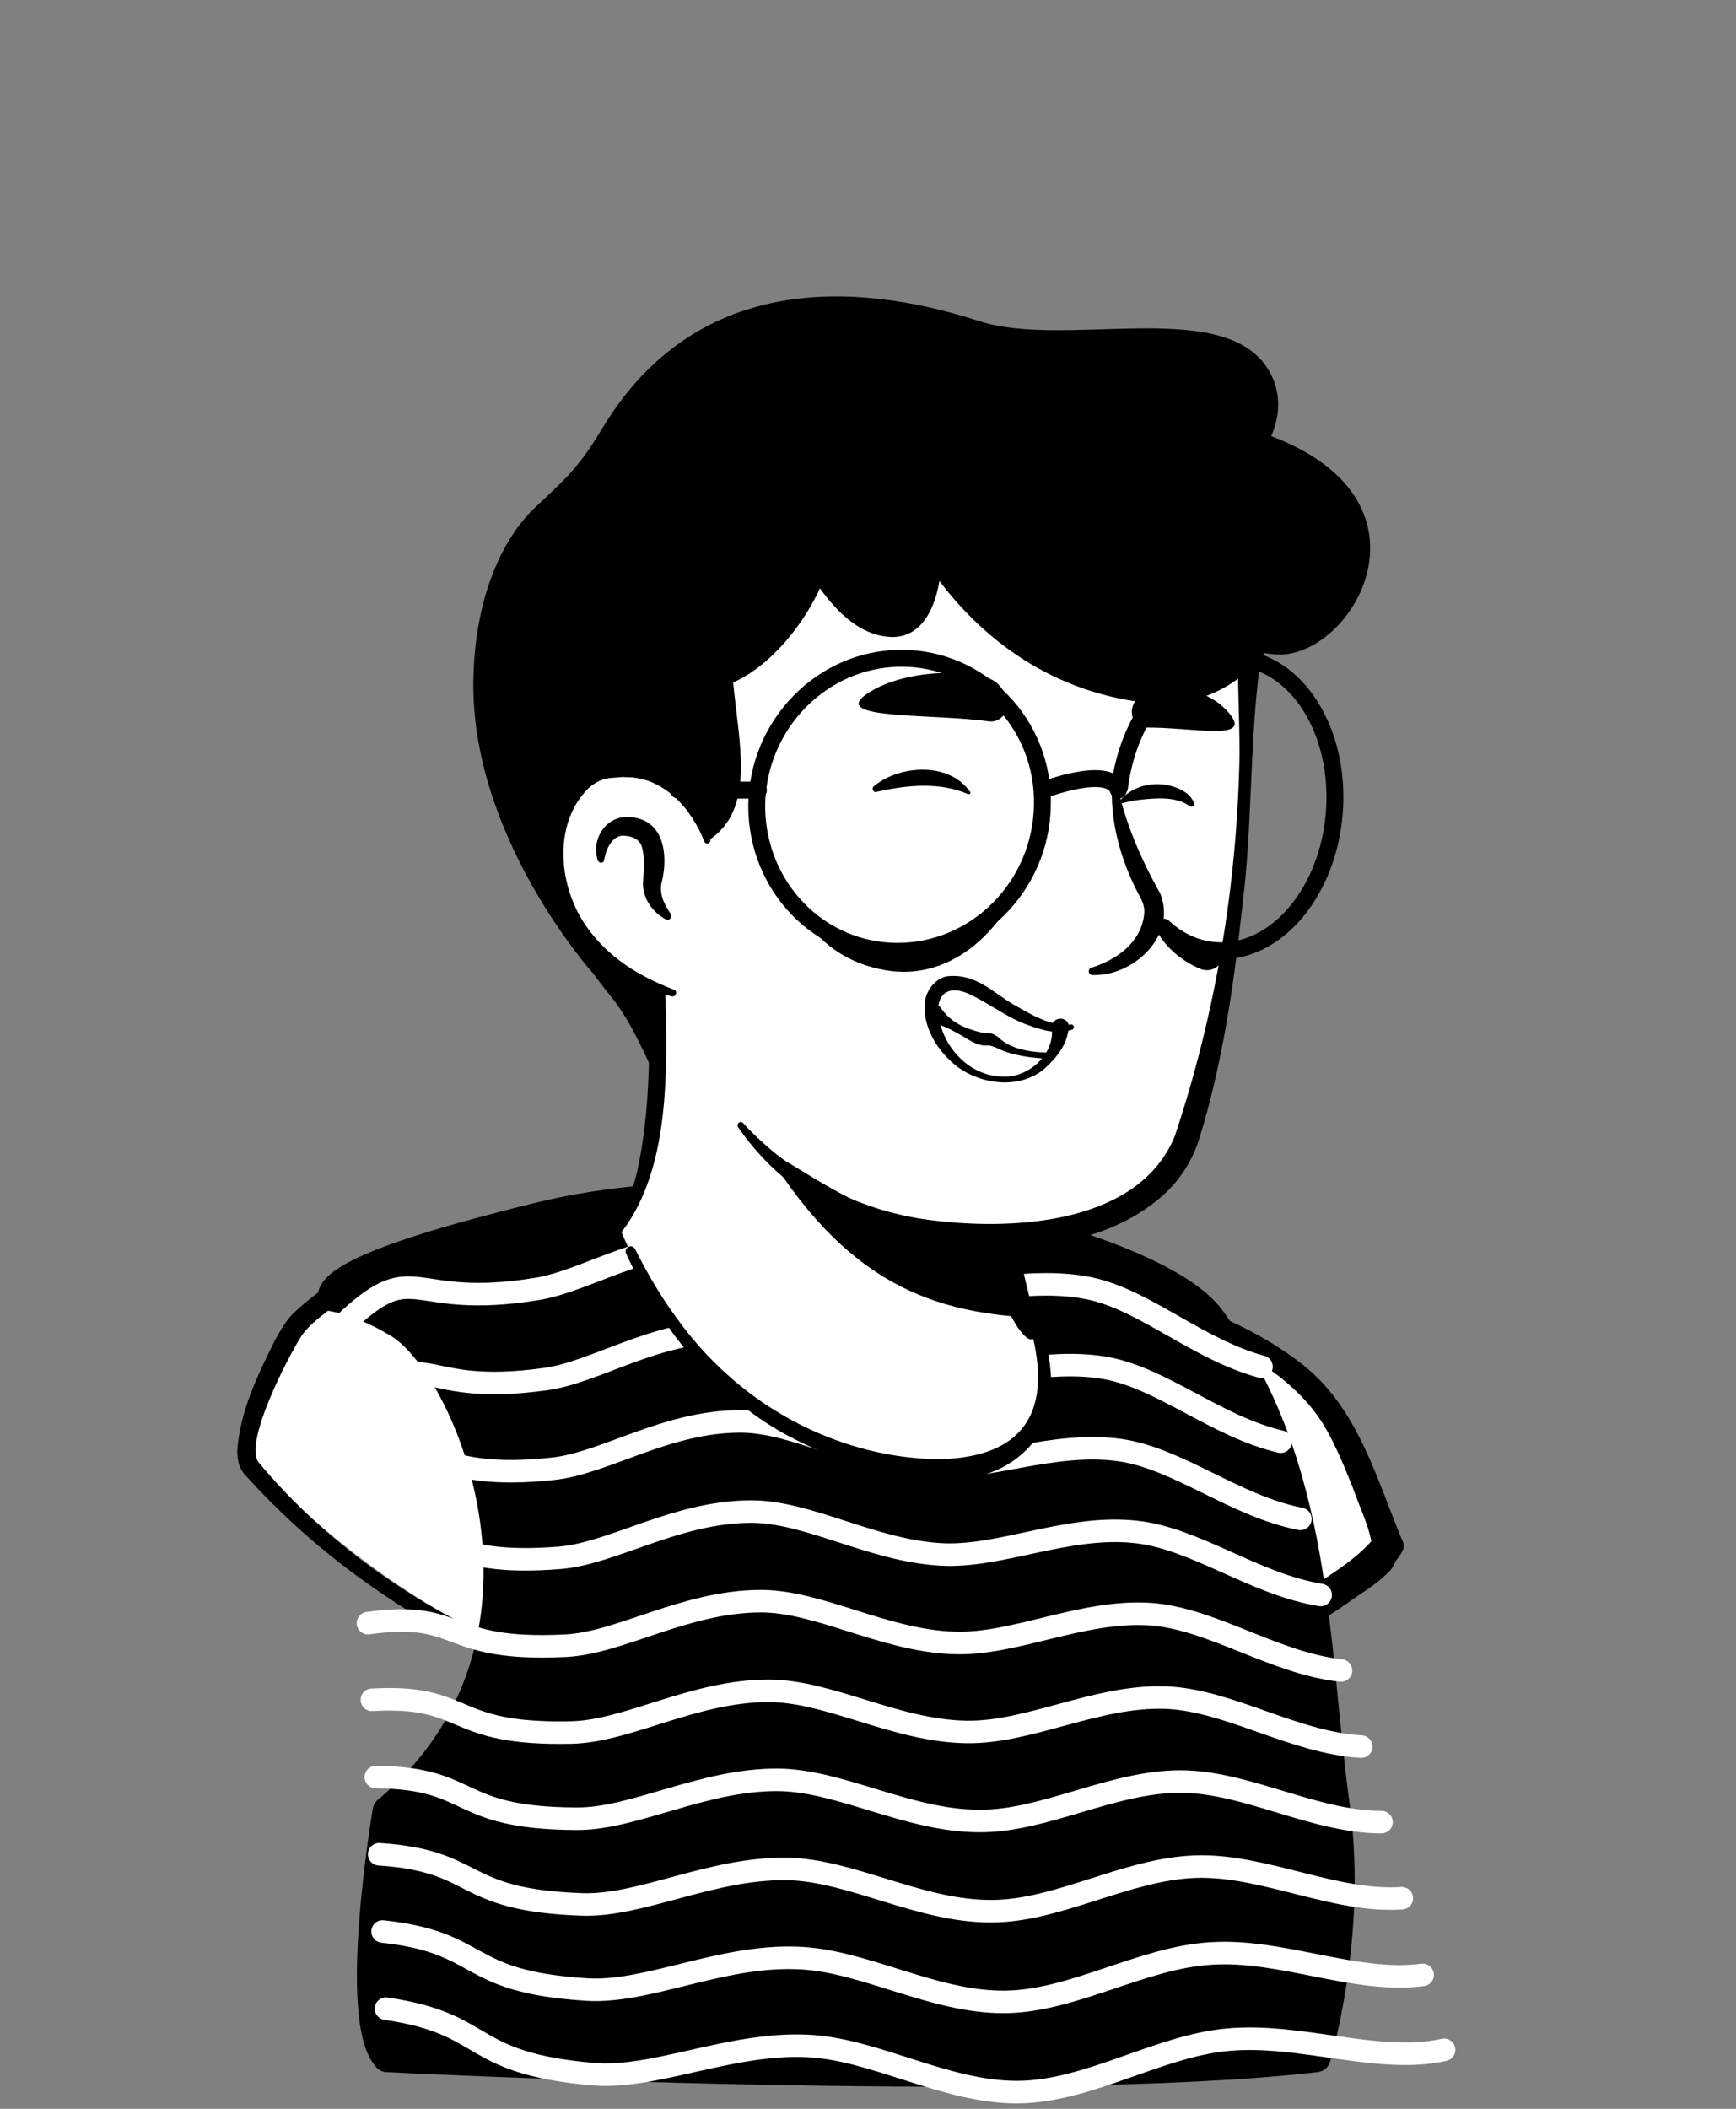
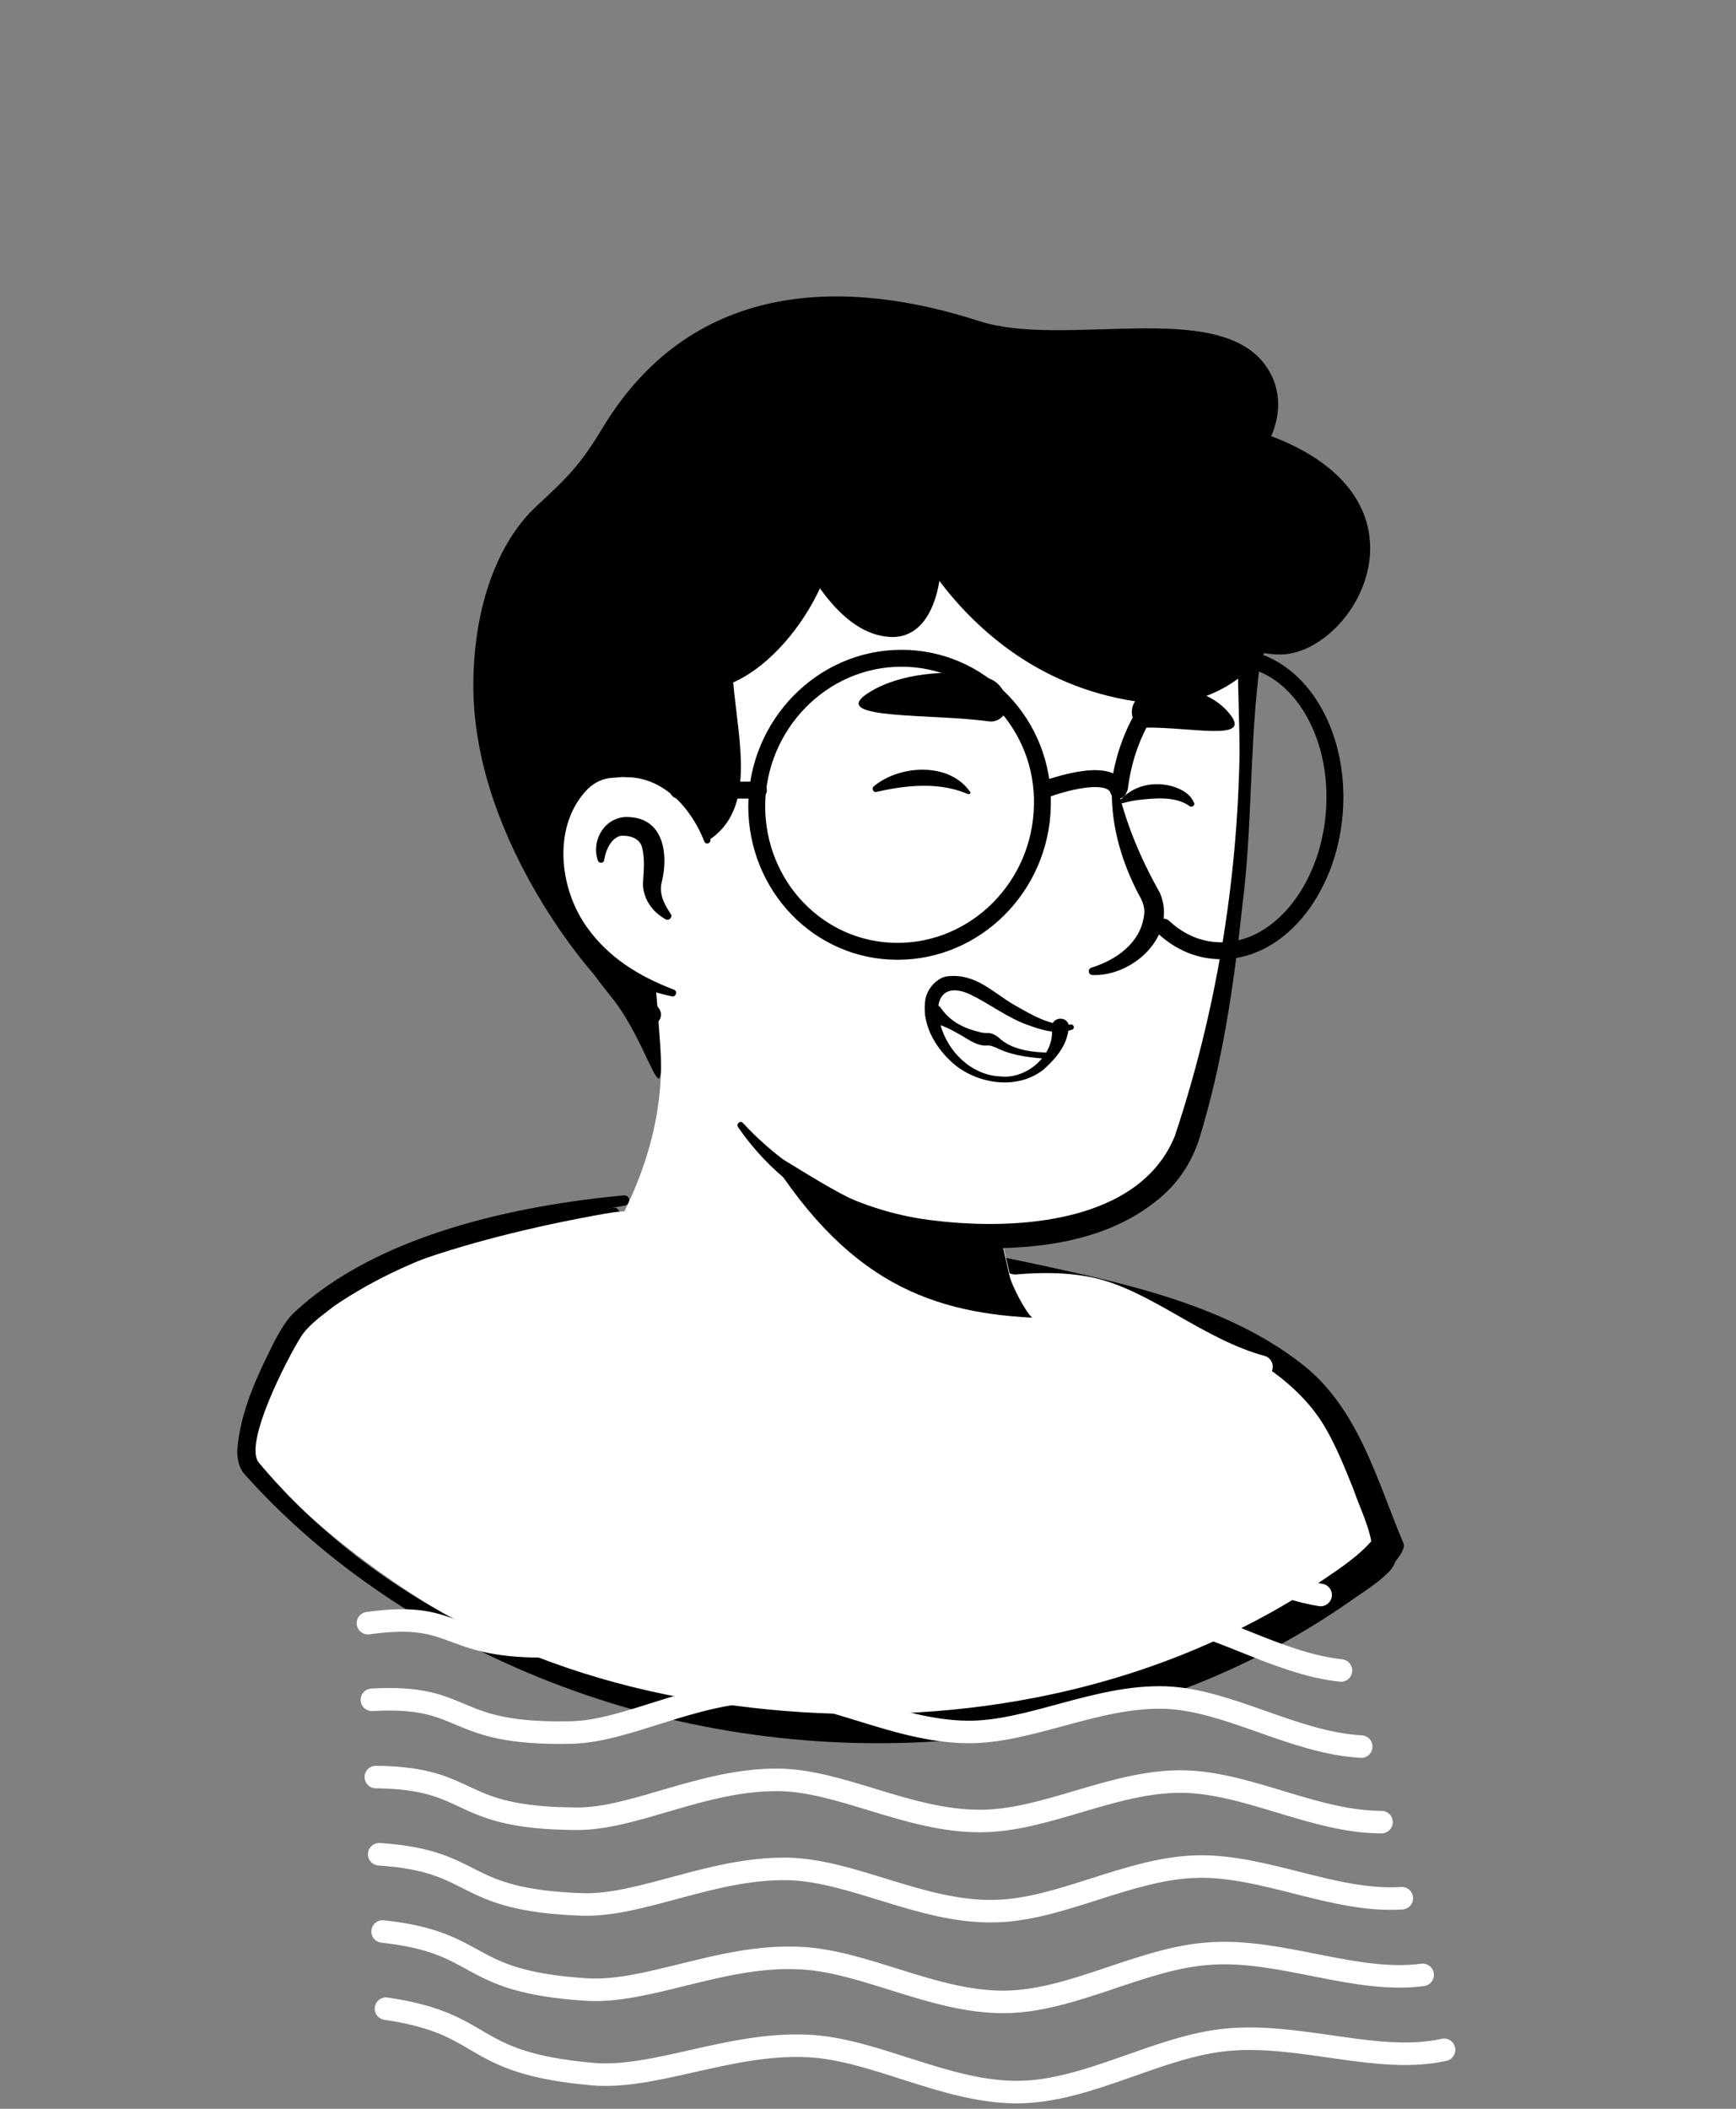
<svg xmlns="http://www.w3.org/2000/svg" width="84" height="102" viewBox="0 0 84 102" fill="none">
  <rect x="0" y="0" width="84" height="102" fill="#808080" stroke="none" />
  <g clip-path="url(#clip0_159_2724)">
-     <path d="M64.912 76.875C64.722 77.011 64.503 77.148 64.312 77.284C64.094 77.42 63.904 77.557 63.685 77.666C63.495 77.775 63.331 77.884 63.14 77.993C63.113 78.02 63.086 78.02 63.059 78.047C62.431 78.429 61.777 78.783 61.123 79.111C60.932 79.22 60.714 79.329 60.523 79.41C60.523 79.41 60.496 79.438 60.469 79.438L59.814 79.765C59.378 79.983 58.915 80.174 58.479 80.365C58.261 80.474 58.015 80.555 57.797 80.637C57.579 80.719 57.334 80.828 57.115 80.91C56.897 80.992 56.652 81.101 56.434 81.182H56.407C56.189 81.264 55.943 81.346 55.725 81.428C55.234 81.591 54.717 81.755 54.226 81.918C54.062 81.973 53.871 82.028 53.708 82.082C53.19 82.246 52.672 82.382 52.154 82.491C51.963 82.546 51.772 82.573 51.554 82.627C51.063 82.736 50.545 82.845 50.055 82.954C49.946 82.982 49.864 82.982 49.755 83.009C49.591 83.036 49.401 83.064 49.237 83.091C48.992 83.118 48.773 83.172 48.528 83.2C48.419 83.227 48.31 83.227 48.201 83.254C48.065 83.281 47.901 83.309 47.738 83.309C47.301 83.363 46.838 83.418 46.402 83.472C46.266 83.5 46.102 83.5 45.966 83.527H45.938C45.748 83.554 45.557 83.554 45.366 83.581C45.175 83.609 44.984 83.609 44.793 83.609C44.684 83.609 44.548 83.636 44.439 83.636C44.221 83.636 44.03 83.663 43.839 83.663C43.567 83.663 43.321 83.691 43.049 83.691H41.686C30.181 83.527 19.849 78.647 12.461 70.905C12.461 70.905 12.461 70.878 12.434 70.878C11.616 70.142 12.325 66.216 15.624 63.735C19.767 60.6 29.691 58.637 29.691 58.637C29.691 58.637 33.534 58.01 47.792 60.982C56.134 62.727 62.486 65.262 66.03 72.132C66.766 73.549 67.502 75.73 64.912 76.875Z" fill="white" />
    <path d="M47.874 60.682C53.108 61.745 58.697 62.891 63.004 66.353C64.449 67.525 65.403 69.242 66.194 70.905C66.575 71.723 66.957 72.568 67.257 73.468C67.42 74.068 67.666 74.749 67.529 75.458C67.502 75.649 67.339 75.894 67.202 76.031C66.575 76.657 65.894 77.039 65.212 77.53C61.205 80.311 56.598 82.273 51.827 83.309C41.195 85.626 29.691 83.827 20.34 78.239C17.232 76.358 14.37 74.068 11.916 71.369C11.644 71.042 11.644 70.496 11.644 70.142C11.671 69.324 11.889 68.534 12.162 67.797C12.816 66.107 13.661 64.417 15.106 63.245C16.142 62.536 17.259 61.936 18.404 61.446C22.003 59.919 25.792 58.856 29.691 58.42C30.018 58.392 30.072 58.856 29.745 58.91C26.01 59.674 22.303 60.819 18.841 62.373C17.587 62.999 16.251 63.545 15.242 64.526C14.288 65.562 13.606 66.843 13.061 68.152C12.707 68.942 12.461 70.197 12.57 70.823C14.288 72.868 16.305 74.667 18.486 76.221C30.427 84.563 48.556 85.109 61.259 78.157C62.404 77.53 63.522 76.821 64.585 76.085C65.103 75.731 65.648 75.431 66.057 75.022C66.085 74.995 66.057 75.022 66.057 75.049C66.057 75.076 66.03 75.104 66.03 75.104C66.057 74.776 65.948 74.34 65.812 73.904C65.321 72.323 64.531 70.66 63.685 69.215C62.35 67.061 60.087 65.698 57.797 64.608C56.216 63.872 54.553 63.299 52.863 62.754C51.173 62.209 49.455 61.745 47.738 61.337C47.301 61.227 47.438 60.6 47.874 60.682Z" fill="black" />
  </g>
  <g clip-path="url(#clip1_159_2724)">
    <path d="M64.913 76.875C64.722 77.011 64.504 77.148 64.313 77.284C64.095 77.42 63.904 77.557 63.686 77.666C63.495 77.775 63.331 77.884 63.141 77.993C63.114 78.02 63.086 78.02 63.059 78.047C62.432 78.429 61.778 78.783 61.123 79.111C60.932 79.22 60.715 79.329 60.524 79.41C60.524 79.41 60.496 79.438 60.469 79.438L59.815 79.765C59.379 79.983 58.915 80.174 58.479 80.365C58.261 80.474 58.016 80.555 57.797 80.637C57.579 80.719 57.334 80.828 57.116 80.91C56.898 80.992 56.653 81.101 56.434 81.182H56.407C56.189 81.264 55.944 81.346 55.726 81.428C55.235 81.591 54.717 81.755 54.226 81.918C54.063 81.973 53.872 82.028 53.708 82.082C53.19 82.246 52.672 82.382 52.154 82.491C51.964 82.546 51.773 82.573 51.555 82.627C51.064 82.736 50.546 82.845 50.055 82.954C49.947 82.982 49.864 82.982 49.755 83.009C49.592 83.036 49.401 83.064 49.237 83.091C48.992 83.118 48.774 83.172 48.529 83.2C48.42 83.227 48.31 83.227 48.202 83.254C48.065 83.281 47.902 83.309 47.738 83.309C47.302 83.363 46.838 83.418 46.402 83.472C46.266 83.5 46.102 83.5 45.966 83.527H45.939C45.748 83.554 45.557 83.554 45.366 83.581C45.175 83.609 44.985 83.609 44.794 83.609C44.685 83.609 44.548 83.636 44.439 83.636C44.221 83.636 44.031 83.663 43.84 83.663C43.567 83.663 43.322 83.691 43.049 83.691H41.686C30.182 83.527 19.85 78.647 12.462 70.905C12.462 70.905 12.462 70.878 12.434 70.878C11.617 70.469 12.189 65.807 15.488 63.326C19.631 60.191 29.691 58.637 29.691 58.637C29.691 58.637 33.535 58.01 47.793 60.982C55.426 62.563 62.514 65.071 65.103 69.433C65.812 70.632 67.53 72.977 67.23 74.749C67.066 75.703 65.731 76.139 64.913 76.875Z" fill="white" />
    <path d="M47.873 60.681C52.944 61.772 58.887 62.726 63.058 66.025C65.73 68.151 66.602 71.531 67.883 74.585C67.992 74.776 67.883 74.966 67.802 75.13C67.066 76.275 65.866 77.038 64.775 77.802C61.586 79.955 58.015 81.591 54.334 82.654C42.012 86.225 28.082 83.99 17.641 76.493C15.541 74.994 13.606 73.276 11.888 71.368L12.025 71.477C11.588 71.177 11.479 70.632 11.479 70.168C11.616 68.26 12.461 66.515 13.306 64.825C13.579 64.335 13.879 63.789 14.315 63.408C18.322 59.727 24.919 58.31 30.181 57.819C30.508 57.792 30.535 58.255 30.235 58.31C25.355 59.209 20.285 60.354 16.141 63.19C15.596 63.626 14.942 64.062 14.56 64.662C13.933 65.643 11.725 69.896 12.543 70.768C18.24 77.556 26.8 81.455 35.497 82.491C44.057 83.636 53.08 82.463 60.741 78.401C61.831 77.829 62.895 77.202 63.903 76.493C64.83 75.866 65.757 75.266 66.466 74.421L66.438 74.476L66.411 74.966C66.329 73.958 65.811 72.976 65.484 72.022C65.103 71.068 64.694 70.059 64.203 69.187C63.222 67.415 61.531 66.161 59.759 65.207C57.933 64.225 55.943 63.517 53.898 62.917C51.854 62.317 49.809 61.799 47.71 61.336C47.301 61.227 47.437 60.6 47.873 60.681Z" fill="black" />
-     <path d="M16.06 62.727C16.06 62.727 17.423 62.89 19.304 64.035C22.82 66.189 28.327 79.574 18.731 87.589C18.731 87.589 17.014 97.621 18.731 99.529C18.731 99.529 50.136 101.111 63.685 99.529C63.685 99.529 65.484 93.641 64.612 87.344C63.522 79.356 63.849 70.96 58.587 63.79C56.188 60.519 44.166 57.683 37.214 57.738C30.181 57.82 27.264 58.556 25.41 59.019C23.529 59.51 16.196 61.282 16.06 62.727Z" fill="black" stroke="black" stroke-width="1.397" stroke-miterlimit="10" stroke-linecap="round" stroke-linejoin="round" />
    <path d="M16.877 63.817C20.176 60.791 19.794 63.353 25.982 62.345C28.354 61.963 31.162 60 34.788 60.082C37.405 60.137 40.24 62.099 43.593 62.536C46.292 62.89 49.509 61.663 52.726 62.318C55.425 62.89 57.933 65.262 61.04 66.107" stroke="white" stroke-width="1.09" stroke-miterlimit="10" stroke-linecap="round" stroke-linejoin="round" />
    <path d="M17.123 67.442C20.994 65.125 20.258 67.552 26.391 66.706C28.818 66.379 31.708 64.362 35.306 64.389C37.978 64.416 40.867 66.352 44.248 66.679C47.001 66.952 50.218 65.616 53.462 66.161C56.243 66.652 58.833 68.996 61.968 69.732M17.368 71.096C21.621 69.405 20.694 71.695 26.773 71.041C29.281 70.768 32.225 68.751 35.824 68.751C38.55 68.751 41.522 70.659 44.902 70.932C47.71 71.15 50.954 69.678 54.198 70.141C57.033 70.55 59.732 72.84 62.922 73.467M17.613 74.803C22.111 73.685 21.076 75.839 27.1 75.348C29.663 75.13 32.689 73.14 36.288 73.113C39.096 73.086 42.149 74.994 45.529 75.185C48.419 75.348 51.636 73.74 54.934 74.094C57.851 74.394 60.687 76.629 63.903 77.147M17.804 78.511C22.466 77.856 21.348 79.901 27.373 79.601C30.017 79.465 33.125 77.475 36.751 77.447C39.614 77.42 42.748 79.356 46.156 79.465C49.1 79.574 52.344 77.856 55.67 78.074C58.669 78.293 61.641 80.446 64.885 80.8M17.995 82.218C22.766 81.945 21.621 83.936 27.645 83.799C30.372 83.745 33.561 81.782 37.187 81.782C40.131 81.782 43.321 83.718 46.756 83.772C49.782 83.827 53.053 82 56.379 82.109C59.459 82.218 62.567 84.29 65.866 84.481M18.186 85.953C23.066 86.007 21.866 87.943 27.891 87.97C30.672 87.998 33.997 86.062 37.65 86.089C40.676 86.117 43.948 88.079 47.383 88.079C50.518 88.107 53.789 86.171 57.115 86.171C60.305 86.171 63.576 88.134 66.847 88.134M18.349 89.688C23.284 90.015 22.084 91.896 28.136 92.114C30.999 92.223 34.407 90.342 38.087 90.397C41.195 90.451 44.52 92.468 47.983 92.441C51.2 92.441 54.498 90.397 57.851 90.287C61.15 90.178 64.558 92.032 67.829 91.814M18.513 93.423C23.529 93.968 22.302 95.849 28.381 96.231C31.299 96.421 34.843 94.567 38.55 94.704C41.74 94.786 45.12 96.858 48.609 96.83C51.935 96.803 55.261 94.677 58.614 94.486C62.022 94.268 65.621 95.958 68.837 95.522M18.677 97.157C23.747 97.893 22.493 99.775 28.654 100.32C31.653 100.592 35.279 98.793 39.041 98.957C42.312 99.093 45.747 101.219 49.264 101.192C52.671 101.165 56.052 98.957 59.405 98.657C62.949 98.33 66.711 99.856 69.873 99.147" stroke="white" stroke-width="1.09" stroke-miterlimit="10" stroke-linecap="round" stroke-linejoin="round" />
  </g>
  <path d="M50.437 67.933C49.864 70.741 46.157 72.432 39.914 69.896C33.426 67.279 30.618 61.036 29.909 59.183C33.753 51.986 31.081 46.997 31.081 46.997C39.941 46.233 47.684 56.593 47.684 56.593L48.883 61.718C48.992 62.154 49.21 62.536 49.537 62.808C50.11 63.817 50.791 66.134 50.437 67.933Z" fill="white" />
-   <path d="M29.772 59.264C30.29 58.474 30.617 57.547 30.835 56.647C31.244 54.766 31.381 52.858 31.408 50.95V50.241C31.326 49.532 31.081 48.796 30.808 48.142C30.454 47.269 31.735 46.724 32.144 47.596C32.198 47.706 32.198 47.896 32.198 48.005C32.28 51.713 32.444 56.484 30.099 59.564C29.936 59.728 29.608 59.482 29.772 59.264ZM47.983 56.538C48.391 56.783 48.528 57.111 48.582 57.438C48.746 58.092 48.691 58.801 48.855 59.482C48.991 60.137 49.4 60.764 49.509 61.445C49.645 62.154 50.054 63.653 50.218 64.389C50.272 64.553 50.163 64.744 49.972 64.771C49.864 64.798 49.782 64.771 49.7 64.717C49.346 64.417 49.182 64.117 48.964 63.735C48.609 63.081 48.364 62.481 48.146 61.745C47.955 61.091 48.037 60.382 47.873 59.7C47.737 59.046 47.355 58.419 47.219 57.738C47.137 57.41 47.11 57.056 47.355 56.647C47.519 56.484 47.792 56.429 47.983 56.538Z" fill="black" />
  <path d="M49.946 63.735C44.739 63.462 40.486 61.827 36.343 54.439C39.832 57.52 43.949 58.692 48.283 59.237L48.856 61.745C48.965 62.181 49.619 63.462 49.946 63.735Z" fill="black" />
-   <path d="M49.728 62.726C50.654 64.471 51.2 66.652 50.627 68.587C50.191 69.951 48.937 70.959 47.574 71.341C44.412 72.186 40.759 70.85 37.951 69.351C34.489 67.415 31.926 64.171 30.29 60.627C30.181 60.354 30.563 60.136 30.727 60.409C31.299 61.554 31.953 62.672 32.689 63.68C33.425 64.716 34.27 65.67 35.225 66.516C38.005 69.024 41.767 70.578 45.529 70.578C49.401 70.468 50.873 68.424 49.973 64.662C49.837 64.062 49.619 63.435 49.319 62.917C49.155 62.699 49.564 62.454 49.728 62.726Z" fill="black" />
-   <path d="M60.278 29.985C60.769 32.275 60.388 33.802 60.169 40.127C59.951 46.342 58.152 55.12 55.944 57.328C54.254 58.992 48.829 60.3 44.003 59.073C41.55 58.446 39.478 57.029 37.788 56.02C35.661 54.739 33.808 50.786 32.281 48.251C31.081 46.26 31.191 48.659 29.637 46.942C27.483 44.597 24.893 39.881 26.174 31.539C28.246 18.018 38.96 16.436 46.893 17.936C54.881 19.435 58.97 23.961 60.278 29.985Z" fill="white" />
+   <path d="M60.278 29.985C59.951 46.342 58.152 55.12 55.944 57.328C54.254 58.992 48.829 60.3 44.003 59.073C41.55 58.446 39.478 57.029 37.788 56.02C35.661 54.739 33.808 50.786 32.281 48.251C31.081 46.26 31.191 48.659 29.637 46.942C27.483 44.597 24.893 39.881 26.174 31.539C28.246 18.018 38.96 16.436 46.893 17.936C54.881 19.435 58.97 23.961 60.278 29.985Z" fill="white" />
  <path d="M30.999 49.341C30.372 48.305 29.554 47.378 28.818 46.397C27.728 44.898 26.91 43.18 26.364 41.408C23.993 33.829 25.438 23.906 32.607 19.435C39.123 15.292 51.772 16.791 57.061 22.461C59.051 24.506 60.332 27.178 60.877 29.958C60.905 30.122 60.986 30.422 61.014 30.585C61.041 30.722 61.123 30.885 61.096 31.049C61.041 31.648 60.932 32.248 60.877 32.848C60.468 36.474 60.578 40.181 60.114 43.807C59.705 47.624 59.16 51.44 58.015 55.121C57.661 56.238 56.979 57.247 56.079 57.983C54.062 59.673 51.418 60.246 48.882 60.355C43.812 60.6 38.659 58.801 35.715 54.521C35.606 54.357 35.824 54.166 35.961 54.33C38.414 56.974 41.74 58.664 45.284 59.046C49.209 59.51 55.125 59.155 56.843 54.957C58.833 49.014 59.869 42.717 59.978 36.474C59.978 34.947 59.896 33.42 59.896 31.867C59.896 31.676 59.923 31.24 59.923 31.049C59.923 31.076 59.923 31.076 59.923 31.049C59.705 30.503 59.623 29.904 59.46 29.359C58.86 27.096 57.77 24.942 56.216 23.225C51.063 17.445 39.586 16 33.153 20.335C28.055 23.715 26.692 30.204 26.337 35.929C26.037 40.209 27.291 44.407 30.535 47.351L31.817 48.687C32.362 49.287 31.435 49.995 30.999 49.341Z" fill="black" />
  <path d="M34.216 40.672C34.216 40.672 33.371 36.583 29.39 37.074C25.956 37.51 24.756 45.743 32.553 48.033" fill="white" />
  <path d="M32.199 44.461C31.572 44.107 31.136 43.507 31.109 42.771C31.136 42.226 31.218 41.599 31.081 41.053C31 40.536 30.454 40.399 30.046 40.426C29.609 40.508 29.337 41.053 29.255 41.49C29.255 41.517 29.228 41.599 29.228 41.626C29.2 41.762 28.982 41.762 28.928 41.626C28.573 40.563 29.364 39.391 30.509 39.527C32.117 39.636 32.335 41.326 32.035 42.607C31.872 43.153 32.09 43.643 32.39 44.107L32.444 44.189C32.581 44.352 32.363 44.57 32.199 44.461ZM54.008 37.782C54.417 39.718 55.181 41.517 56.135 43.207C56.98 45.279 54.799 47.242 52.864 47.16C52.645 47.16 52.618 46.86 52.809 46.806C54.036 46.424 55.154 45.606 55.344 44.352C55.426 43.971 55.317 43.643 55.126 43.316C54.227 41.626 53.681 39.691 53.818 37.782C53.818 37.646 54.008 37.646 54.008 37.782Z" fill="black" />
  <path d="M34.079 40.699C33.452 39.091 32.089 37.564 30.263 37.592C30.099 37.564 29.826 37.619 29.663 37.619C29.199 37.646 28.818 37.81 28.463 38.137C26.719 39.882 27.018 42.962 28.436 44.898C28.927 45.579 29.554 46.179 30.263 46.669C30.971 47.16 31.762 47.542 32.607 47.869C32.798 47.924 32.716 48.223 32.525 48.196C30.699 47.815 28.954 46.915 27.755 45.416C25.901 43.18 25.519 39.445 27.727 37.264C28.218 36.828 28.899 36.501 29.581 36.501C29.799 36.501 30.126 36.447 30.344 36.501C31.489 36.556 32.58 37.128 33.289 38.028C33.916 38.791 34.27 39.718 34.379 40.645C34.379 40.808 34.134 40.863 34.079 40.699Z" fill="black" />
  <path d="M61.512 21.096C62.002 19.951 62.002 18.697 61.185 17.607C58.813 14.472 51.48 16.844 47.39 15.535C41.257 13.545 33.651 13.3 29.18 20.66C28.062 22.514 27.517 23.032 25.936 24.504C24.3 26.031 23.019 28.839 22.91 32.682C22.664 40.397 28.716 47.104 28.716 47.104C29.016 47.513 29.289 47.867 29.534 48.167C31.715 50.784 32.397 55.827 31.742 47.867C24.954 45.25 26.181 37.644 29.48 37.235C32.969 36.799 34.059 39.907 34.25 40.67C36.595 39.171 35.75 35.981 35.477 33.01C37.304 32.192 38.858 30.229 39.675 28.457C40.575 29.711 41.665 30.692 42.974 30.801C44.364 30.938 45.182 29.765 45.455 28.102C47.254 30.474 50.444 33.419 55.46 33.991C57.859 34.264 59.849 33.255 61.185 31.592C61.539 31.646 61.866 31.674 62.193 31.646C65.71 31.292 69.636 24.177 61.512 21.096Z" fill="black" />
  <path d="M47.846 34.892C48.446 34.974 48.91 34.347 48.691 33.748C48.582 33.42 48.392 33.12 48.092 32.93C47.165 32.357 43.703 32.303 41.876 33.611C40.24 34.811 45.12 34.511 47.846 34.892ZM55.398 35.192C54.907 35.192 54.607 34.565 54.852 34.047C54.989 33.775 55.18 33.529 55.452 33.393C56.297 32.984 58.56 33.23 59.569 34.62C60.468 35.847 57.66 35.165 55.398 35.192ZM46.838 38.409C45.447 37.809 43.866 37.973 42.421 38.3C42.258 38.355 42.149 38.137 42.285 38.028C43.539 36.992 45.911 36.855 46.919 38.273C47.001 38.327 46.947 38.437 46.838 38.409ZM57.551 38.982C56.897 38.518 55.943 38.6 55.18 38.682C54.907 38.709 54.634 38.764 54.334 38.845C54.253 38.873 54.171 38.736 54.225 38.682L54.28 38.627C54.962 37.919 56.025 37.755 56.952 38.109C57.279 38.246 57.606 38.437 57.769 38.818C57.851 38.954 57.66 39.091 57.551 38.982Z" fill="black" />
  <path d="M51.309 49.777C51.337 50.677 50.001 52.967 47.438 51.904C44.957 50.895 44.221 46.151 47.765 48.414C49.565 49.614 50.709 49.805 51.309 49.777Z" fill="white" />
  <path d="M51.881 49.804C51.145 50.05 50.436 49.831 49.755 49.586C48.746 49.232 47.928 48.577 46.974 48.114C45.666 47.487 45.148 48.332 45.502 49.559C45.856 50.867 47.001 52.012 48.419 52.067C49.673 52.203 51.009 51.058 50.9 49.777C50.791 49.232 51.581 49.068 51.718 49.586C51.69 50.513 51.118 51.167 50.518 51.712C49.319 52.694 47.492 52.476 46.292 51.576C45.366 50.84 44.602 49.668 44.766 48.414C44.82 47.869 45.338 47.242 45.911 47.214C47.247 47.105 48.037 48.005 49.073 48.605C49.891 49.068 50.818 49.641 51.772 49.559C51.936 49.504 52.045 49.722 51.881 49.804Z" fill="black" />
  <path d="M45.556 48.795C45.992 49.422 46.674 49.75 47.383 49.913C47.546 49.968 47.683 49.968 47.819 49.968C48.064 49.968 48.31 50.159 48.446 50.295C49.1 50.813 50 50.895 50.818 50.922C51.008 50.922 51.008 51.249 50.818 51.222C49.945 51.167 49.018 51.086 48.201 50.676C48.037 50.622 47.955 50.568 47.819 50.568C47.301 50.622 46.892 50.295 46.51 50.077C46.074 49.831 45.638 49.586 45.12 49.477C44.875 49.422 44.738 49.204 44.766 48.959C44.82 48.577 45.365 48.468 45.556 48.795Z" fill="black" />
-   <path d="M55.589 44.08C55.589 44.08 55.916 45.934 58.07 46.861C58.615 47.079 59.188 46.724 59.188 46.124C59.16 46.124 55.725 44.298 55.589 44.08ZM38.742 44.08C38.742 44.08 39.75 46.37 42.776 46.915C45.802 47.487 48.556 45.307 49.837 41.654C49.837 41.654 48.801 45.034 44.657 45.661C40.568 46.343 38.742 44.08 38.742 44.08Z" fill="black" />
  <path d="M54.171 38.082C54.608 34.565 56.898 31.812 59.596 31.812C62.513 31.812 64.749 35.029 64.585 38.955C64.422 42.853 61.968 45.988 59.106 45.988C58.042 45.988 57.088 45.579 56.298 44.843M36.697 38.218H32.826M50.464 38.218C50.464 38.218 53.708 36.964 54.117 38.218M50.437 38.982C50.355 42.88 47.22 46.015 43.431 46.015C39.641 46.015 36.615 42.88 36.615 38.982C36.642 35.056 39.778 31.839 43.621 31.839C47.465 31.839 50.546 35.056 50.437 38.982Z" stroke="black" stroke-width="0.818" stroke-miterlimit="10" stroke-linecap="round" stroke-linejoin="round" />
  <defs>
    <clipPath id="clip0_159_2724">
      <rect width="83.42" height="83.42" fill="white" transform="translate(0.548 0.979)" />
    </clipPath>
    <clipPath id="clip1_159_2724">
      <rect width="83.42" height="100.867" fill="white" transform="translate(0.548 0.979)" />
    </clipPath>
  </defs>
</svg>